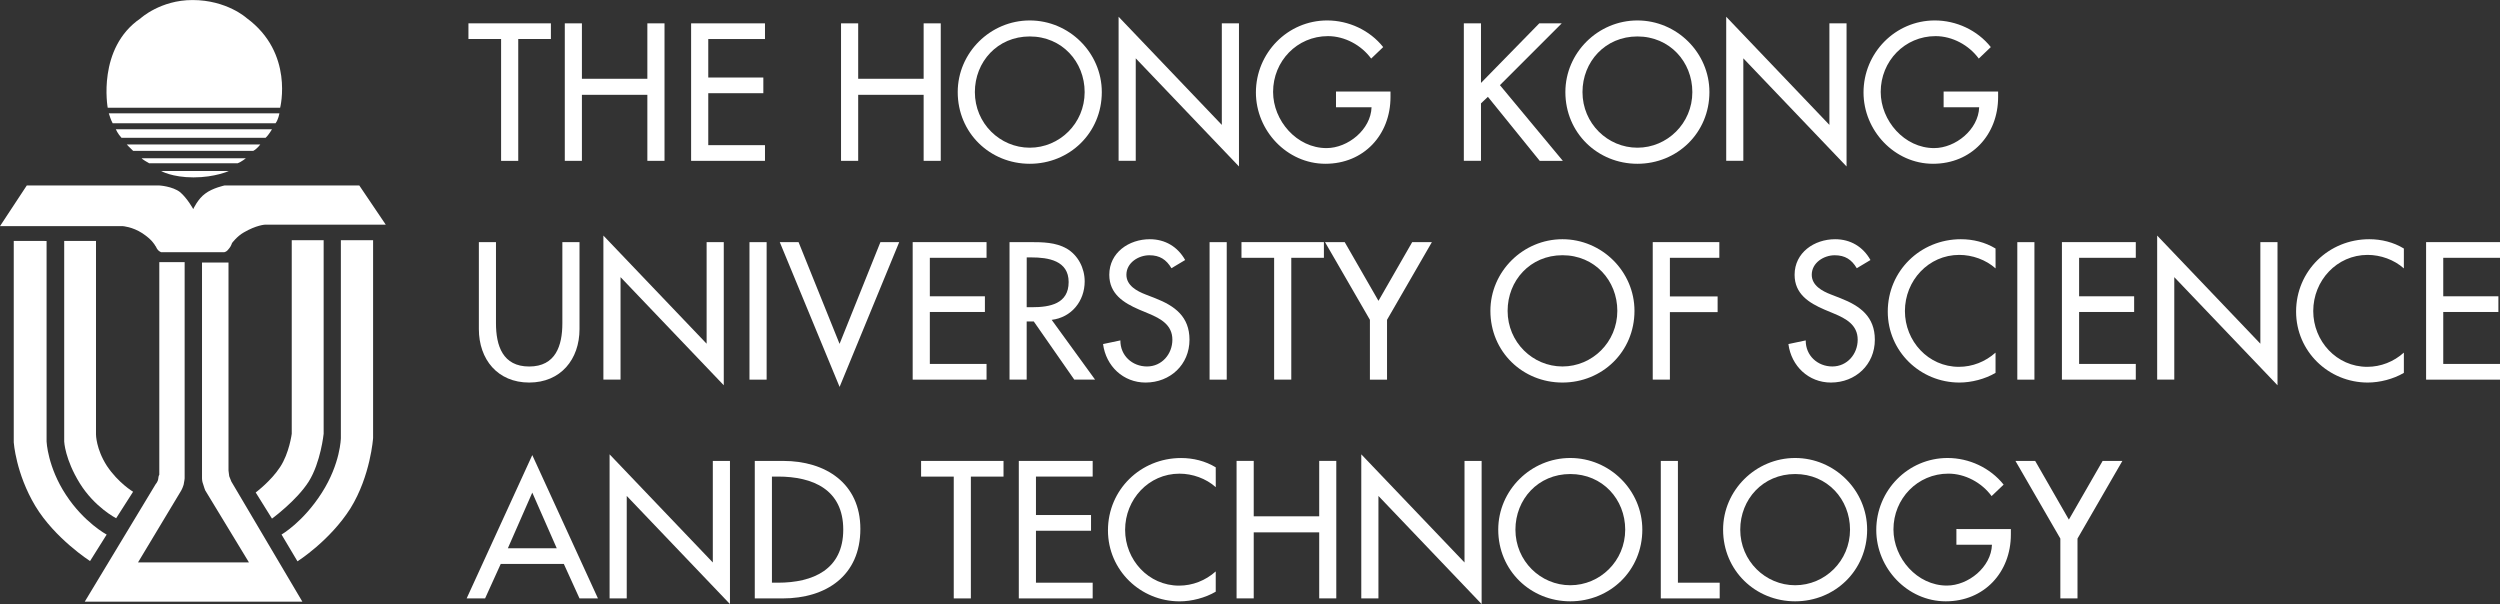
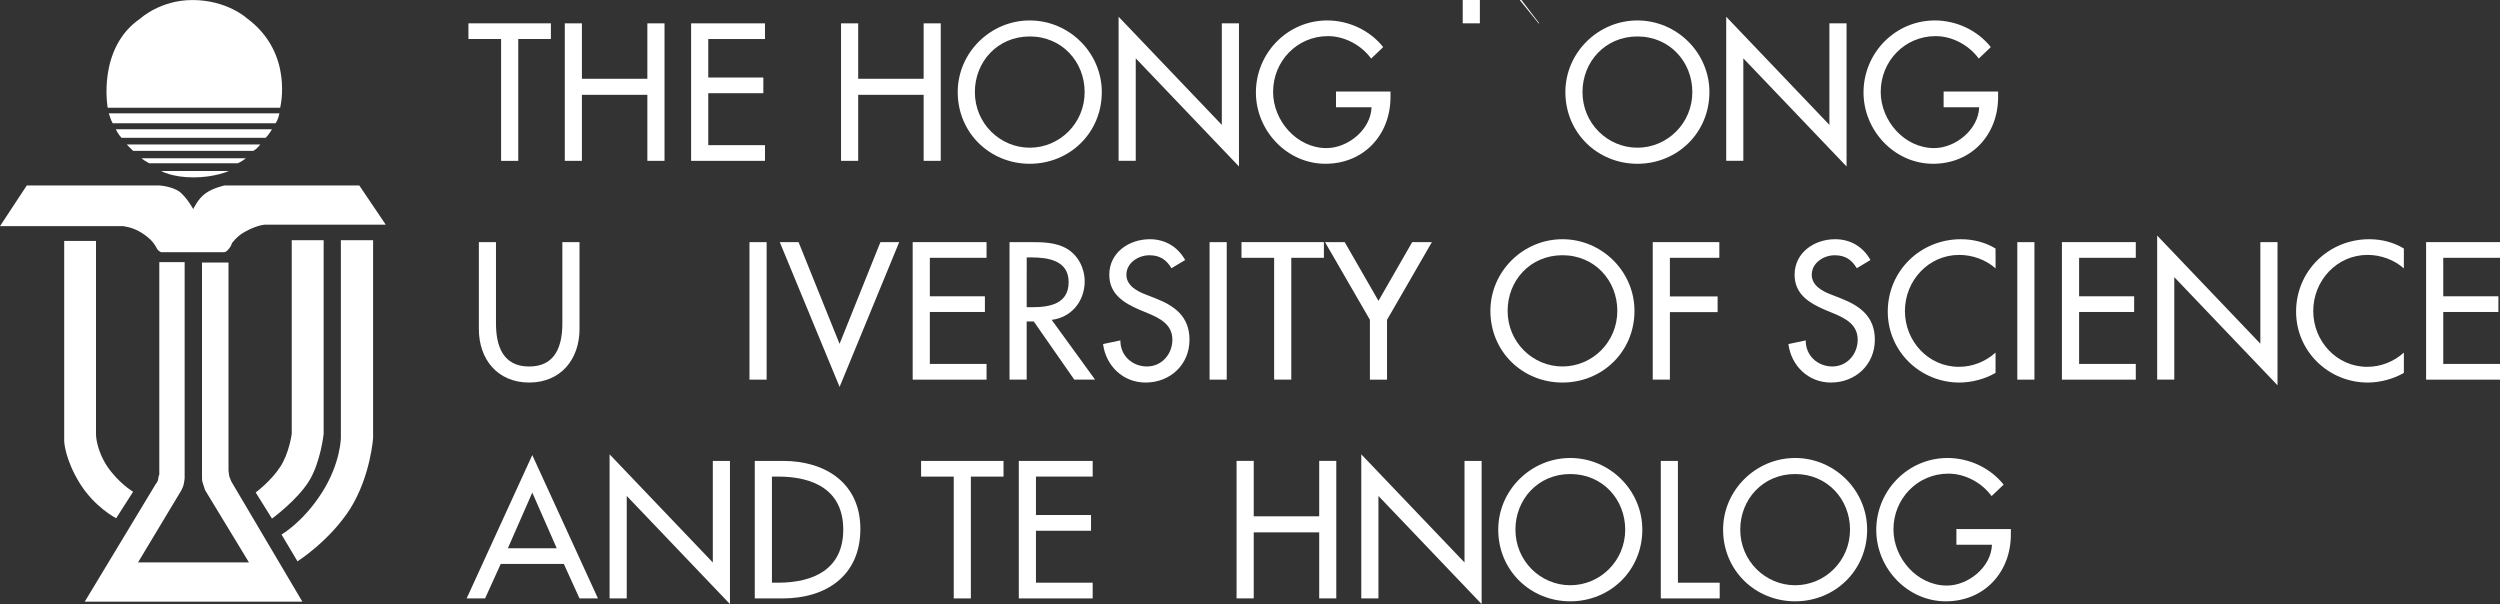
<svg xmlns="http://www.w3.org/2000/svg" xmlns:ns1="http://sodipodi.sourceforge.net/DTD/sodipodi-0.dtd" xmlns:ns2="http://www.inkscape.org/namespaces/inkscape" ns1:docname="hkust_logo.svg" ns2:version="1.0 (4035a4fb49, 2020-05-01)" id="svg1051" version="1.1" viewBox="0 0 69.822 16.87" height="16.87mm" width="69.822mm">
  <rect x="0" y="0" width="69.822" height="16.87" fill="#333333" stroke="none" />
  <defs id="defs1045" />
  <ns1:namedview ns2:window-maximized="1" ns2:window-y="-8" ns2:window-x="-8" ns2:window-height="1027" ns2:window-width="1920" fit-margin-bottom="0" fit-margin-right="0" fit-margin-left="0" fit-margin-top="0" ns2:pagecheckerboard="true" showgrid="false" ns2:document-rotation="0" ns2:current-layer="layer1" ns2:document-units="mm" ns2:cy="23.309776" ns2:cx="-722.33888" ns2:zoom="0.35" ns2:pageshadow="2" ns2:pageopacity="0.0" borderopacity="1.0" bordercolor="#666666" pagecolor="#ffffff" id="base" />
  <g transform="translate(-76.97,-141.999)" id="layer1" ns2:groupmode="layer" ns2:label="Layer 1">
    <g transform="translate(-147.819,-9.298)" id="g979">
      <path d="m 239.263,155.789 h -0.479 v -3.402 h -0.912 v -0.438 h 2.303 v 0.438 h -0.912 z" style="fill:#ffffff;fill-opacity:1;fill-rule:nonzero;stroke:none;stroke-width:0.353" id="path72" />
      <path d="m 242.869,153.497 v -1.548 h 0.479 v 3.84 h -0.479 v -1.844 h -1.828 v 1.844 h -0.478 v -3.84 h 0.478 v 1.548 z" style="fill:#ffffff;fill-opacity:1;fill-rule:nonzero;stroke:none;stroke-width:0.353" id="path76" />
      <path d="m 244.091,151.949 h 2.063 v 0.438 h -1.584 v 1.075 h 1.538 v 0.438 h -1.538 v 1.451 h 1.584 v 0.438 h -2.063 z" style="fill:#ffffff;fill-opacity:1;fill-rule:nonzero;stroke:none;stroke-width:0.353" id="path80" />
      <path d="m 250.585,153.497 v -1.548 h 0.478 v 3.84 h -0.478 v -1.844 h -1.828 v 1.844 h -0.479 v -3.84 h 0.479 v 1.548 z" style="fill:#ffffff;fill-opacity:1;fill-rule:nonzero;stroke:none;stroke-width:0.353" id="path84" />
      <path d="m 255.561,153.869 c 0,1.141 -0.902,2.002 -2.012,2.002 -1.111,0 -2.012,-0.861 -2.012,-2.002 0,-1.1 0.911,-2.001 2.012,-2.001 1.1,0 2.012,0.901 2.012,2.001 m -0.479,0 c 0,-0.845 -0.632,-1.554 -1.533,-1.554 -0.902,0 -1.533,0.708 -1.533,1.554 0,0.876 0.703,1.553 1.533,1.553 0.83,0 1.533,-0.677 1.533,-1.553" style="fill:#ffffff;fill-opacity:1;fill-rule:nonzero;stroke:none;stroke-width:0.353" id="path96" />
      <path d="m 256.03,151.765 2.883,3.02 v -2.837 h 0.479 v 3.998 l -2.883,-3.02 v 2.862 h -0.479 z" style="fill:#ffffff;fill-opacity:1;fill-rule:nonzero;stroke:none;stroke-width:0.353" id="path100" />
      <path d="m 263.624,153.854 v 0.153 c 0,1.054 -0.744,1.864 -1.818,1.864 -1.075,0 -1.941,-0.927 -1.941,-1.991 0,-1.105 0.887,-2.012 1.991,-2.012 0.597,0 1.187,0.27 1.564,0.744 l -0.336,0.321 c -0.276,-0.377 -0.739,-0.627 -1.207,-0.627 -0.86,0 -1.532,0.697 -1.532,1.558 0,0.805 0.662,1.569 1.492,1.569 0.597,0 1.237,-0.515 1.258,-1.141 h -0.993 v -0.438 z" style="fill:#ffffff;fill-opacity:1;fill-rule:nonzero;stroke:none;stroke-width:0.353" id="path112" />
-       <path d="m 267.779,151.949 h 0.627 l -1.726,1.726 1.757,2.114 h -0.646 l -1.447,-1.788 -0.193,0.183 v 1.604 h -0.479 v -3.84 h 0.479 v 1.665 z" style="fill:#ffffff;fill-opacity:1;fill-rule:nonzero;stroke:none;stroke-width:0.353" id="path116" />
+       <path d="m 267.779,151.949 h 0.627 h -0.646 l -1.447,-1.788 -0.193,0.183 v 1.604 h -0.479 v -3.84 h 0.479 v 1.665 z" style="fill:#ffffff;fill-opacity:1;fill-rule:nonzero;stroke:none;stroke-width:0.353" id="path116" />
      <path d="m 272.531,153.869 c 0,1.141 -0.901,2.002 -2.011,2.002 -1.11,0 -2.012,-0.861 -2.012,-2.002 0,-1.1 0.912,-2.001 2.012,-2.001 1.1,0 2.011,0.901 2.011,2.001 m -0.477,0 c 0,-0.845 -0.633,-1.554 -1.534,-1.554 -0.901,0 -1.534,0.708 -1.534,1.554 0,0.876 0.703,1.553 1.534,1.553 0.829,0 1.534,-0.677 1.534,-1.553" style="fill:#ffffff;fill-opacity:1;fill-rule:nonzero;stroke:none;stroke-width:0.353" id="path128" />
      <path d="m 273,151.765 2.882,3.02 v -2.837 h 0.479 v 3.998 l -2.883,-3.02 v 2.862 h -0.478 z" style="fill:#ffffff;fill-opacity:1;fill-rule:nonzero;stroke:none;stroke-width:0.353" id="path132" />
      <path d="m 280.594,153.854 v 0.153 c 0,1.054 -0.744,1.864 -1.818,1.864 -1.076,0 -1.941,-0.927 -1.941,-1.991 0,-1.105 0.886,-2.012 1.991,-2.012 0.597,0 1.187,0.27 1.564,0.744 l -0.336,0.321 c -0.276,-0.377 -0.739,-0.627 -1.207,-0.627 -0.86,0 -1.532,0.697 -1.532,1.558 0,0.805 0.662,1.569 1.492,1.569 0.596,0 1.237,-0.515 1.258,-1.141 h -0.993 v -0.438 z" style="fill:#ffffff;fill-opacity:1;fill-rule:nonzero;stroke:none;stroke-width:0.353" id="path144" />
      <path d="m 238.641,158.059 v 2.266 c 0,0.627 0.188,1.208 0.927,1.208 0.739,0 0.927,-0.581 0.927,-1.208 v -2.266 h 0.479 v 2.429 c 0,0.845 -0.525,1.493 -1.406,1.493 -0.881,0 -1.405,-0.647 -1.405,-1.493 v -2.429 z" style="fill:#ffffff;fill-opacity:1;fill-rule:nonzero;stroke:none;stroke-width:0.353" id="path148" />
-       <path d="m 241.641,157.876 2.883,3.02 v -2.837 h 0.479 v 3.998 l -2.883,-3.02 v 2.862 h -0.479 z" style="fill:#ffffff;fill-opacity:1;fill-rule:nonzero;stroke:none;stroke-width:0.353" id="path152" />
      <path id="path154" style="fill:#ffffff;fill-opacity:1;fill-rule:nonzero;stroke:none;stroke-width:0.353" d="m 246.2,161.9 h -0.479 v -3.84 h 0.479 z" />
      <path d="m 248.237,160.901 1.141,-2.842 h 0.525 l -1.665,4.044 -1.671,-4.044 h 0.525 z" style="fill:#ffffff;fill-opacity:1;fill-rule:nonzero;stroke:none;stroke-width:0.353" id="path158" />
      <path d="m 250.279,158.059 h 2.063 v 0.438 h -1.584 v 1.075 h 1.538 v 0.438 h -1.538 v 1.451 h 1.584 v 0.439 h -2.063 z" style="fill:#ffffff;fill-opacity:1;fill-rule:nonzero;stroke:none;stroke-width:0.353" id="path162" />
      <path d="m 255.373,161.899 h -0.581 l -1.131,-1.624 h -0.198 v 1.624 h -0.479 v -3.84 h 0.581 c 0.341,0 0.708,0.005 1.014,0.179 0.321,0.188 0.504,0.55 0.504,0.917 0,0.55 -0.367,1.008 -0.922,1.075 z m -1.91,-2.022 h 0.153 c 0.489,0 1.019,-0.092 1.019,-0.703 0,-0.601 -0.571,-0.688 -1.044,-0.688 h -0.127 z" style="fill:#ffffff;fill-opacity:1;fill-rule:nonzero;stroke:none;stroke-width:0.353" id="path174" />
      <path d="m 257.506,158.788 c -0.142,-0.24 -0.326,-0.362 -0.616,-0.362 -0.306,0 -0.642,0.209 -0.642,0.545 0,0.301 0.296,0.458 0.535,0.55 l 0.275,0.107 c 0.545,0.214 0.952,0.514 0.952,1.157 0,0.697 -0.539,1.196 -1.227,1.196 -0.622,0 -1.106,-0.458 -1.187,-1.075 l 0.484,-0.102 c -0.005,0.423 0.331,0.728 0.744,0.728 0.413,0 0.708,-0.346 0.708,-0.748 0,-0.414 -0.331,-0.591 -0.662,-0.729 l -0.265,-0.111 c -0.437,-0.189 -0.835,-0.439 -0.835,-0.973 0,-0.621 0.55,-0.993 1.131,-0.993 0.428,0 0.779,0.209 0.988,0.581 z" style="fill:#ffffff;fill-opacity:1;fill-rule:nonzero;stroke:none;stroke-width:0.353" id="path178" />
      <path id="path180" style="fill:#ffffff;fill-opacity:1;fill-rule:nonzero;stroke:none;stroke-width:0.353" d="m 259.05,161.9 h -0.479 v -3.84 h 0.479 z" />
      <path d="m 260.853,161.899 h -0.479 v -3.402 h -0.912 v -0.438 h 2.302 v 0.438 h -0.911 z" style="fill:#ffffff;fill-opacity:1;fill-rule:nonzero;stroke:none;stroke-width:0.353" id="path184" />
      <path d="m 261.795,158.059 h 0.55 l 0.943,1.64 0.942,-1.64 h 0.55 l -1.253,2.17 v 1.671 h -0.478 v -1.671 z" style="fill:#ffffff;fill-opacity:1;fill-rule:nonzero;stroke:none;stroke-width:0.353" id="path188" />
      <path d="m 270.438,159.979 c 0,1.142 -0.901,2.002 -2.012,2.002 -1.111,0 -2.012,-0.86 -2.012,-2.002 0,-1.1 0.912,-2.001 2.012,-2.001 1.101,0 2.012,0.901 2.012,2.001 m -0.479,0 c 0,-0.845 -0.63,-1.554 -1.532,-1.554 -0.902,0 -1.532,0.708 -1.532,1.554 0,0.876 0.702,1.553 1.532,1.553 0.83,0 1.532,-0.677 1.532,-1.553" style="fill:#ffffff;fill-opacity:1;fill-rule:nonzero;stroke:none;stroke-width:0.353" id="path200" />
      <path d="m 271.427,158.497 v 1.079 h 1.333 v 0.438 h -1.333 v 1.885 h -0.479 v -3.84 h 1.86 v 0.438 z" style="fill:#ffffff;fill-opacity:1;fill-rule:nonzero;stroke:none;stroke-width:0.353" id="path204" />
      <path d="m 276.646,158.788 c -0.141,-0.24 -0.325,-0.362 -0.616,-0.362 -0.305,0 -0.641,0.209 -0.641,0.545 0,0.301 0.295,0.458 0.535,0.55 l 0.274,0.107 c 0.545,0.214 0.953,0.514 0.953,1.157 0,0.697 -0.54,1.196 -1.227,1.196 -0.622,0 -1.106,-0.458 -1.187,-1.075 l 0.484,-0.102 c -0.005,0.423 0.331,0.728 0.743,0.728 0.414,0 0.708,-0.346 0.708,-0.748 0,-0.414 -0.33,-0.591 -0.662,-0.729 l -0.265,-0.111 c -0.438,-0.189 -0.835,-0.439 -0.835,-0.973 0,-0.621 0.551,-0.993 1.132,-0.993 0.428,0 0.779,0.209 0.987,0.581 z" style="fill:#ffffff;fill-opacity:1;fill-rule:nonzero;stroke:none;stroke-width:0.353" id="path216" />
      <path d="m 280.523,158.793 c -0.274,-0.244 -0.652,-0.377 -1.014,-0.377 -0.86,0 -1.518,0.718 -1.518,1.568 0,0.84 0.652,1.558 1.507,1.558 0.378,0 0.739,-0.142 1.024,-0.397 v 0.566 c -0.295,0.173 -0.672,0.27 -1.009,0.27 -1.095,0 -2.001,-0.871 -2.001,-1.981 0,-1.136 0.911,-2.022 2.042,-2.022 0.336,0 0.677,0.082 0.968,0.26 z" style="fill:#ffffff;fill-opacity:1;fill-rule:nonzero;stroke:none;stroke-width:0.353" id="path220" />
      <path id="path222" style="fill:#ffffff;fill-opacity:1;fill-rule:nonzero;stroke:none;stroke-width:0.353" d="m 281.608,161.9 h -0.478 v -3.84 h 0.478 z" />
      <path d="m 282.376,158.059 h 2.063 v 0.438 h -1.583 v 1.075 h 1.537 v 0.438 h -1.537 v 1.451 h 1.583 v 0.439 h -2.063 z" style="fill:#ffffff;fill-opacity:1;fill-rule:nonzero;stroke:none;stroke-width:0.353" id="path226" />
      <path d="m 285.036,157.876 2.882,3.02 v -2.837 h 0.479 v 3.998 l -2.883,-3.02 v 2.862 h -0.478 z" style="fill:#ffffff;fill-opacity:1;fill-rule:nonzero;stroke:none;stroke-width:0.353" id="path230" />
      <path d="m 291.926,158.793 c -0.274,-0.244 -0.651,-0.377 -1.012,-0.377 -0.861,0 -1.519,0.718 -1.519,1.568 0,0.84 0.652,1.558 1.508,1.558 0.377,0 0.739,-0.142 1.023,-0.397 v 0.566 c -0.294,0.173 -0.672,0.27 -1.009,0.27 -1.094,0 -2.001,-0.871 -2.001,-1.981 0,-1.136 0.911,-2.022 2.043,-2.022 0.336,0 0.676,0.082 0.967,0.26 z" style="fill:#ffffff;fill-opacity:1;fill-rule:nonzero;stroke:none;stroke-width:0.353" id="path242" />
      <path d="m 292.547,158.059 h 2.064 v 0.438 h -1.585 v 1.075 h 1.54 v 0.438 h -1.54 v 1.451 h 1.585 v 0.439 h -2.064 z" style="fill:#ffffff;fill-opacity:1;fill-rule:nonzero;stroke:none;stroke-width:0.353" id="path246" />
      <path d="m 238.774,167.047 -0.437,0.963 h -0.515 l 1.833,-4.003 1.834,4.003 h -0.515 l -0.438,-0.963 z m 0.881,-1.992 -0.682,1.554 h 1.365 z" style="fill:#ffffff;fill-opacity:1;fill-rule:nonzero;stroke:none;stroke-width:0.353" id="path250" />
      <path d="m 241.814,163.986 2.883,3.02 v -2.836 h 0.479 v 3.998 l -2.883,-3.02 v 2.862 h -0.479 z" style="fill:#ffffff;fill-opacity:1;fill-rule:nonzero;stroke:none;stroke-width:0.353" id="path254" />
      <path d="m 245.869,164.17 h 0.795 c 1.177,0 2.154,0.621 2.154,1.899 0,1.309 -0.958,1.941 -2.17,1.941 h -0.779 z m 0.479,3.401 h 0.168 c 0.978,0 1.824,-0.366 1.824,-1.482 0,-1.12 -0.846,-1.482 -1.824,-1.482 h -0.168 z" style="fill:#ffffff;fill-opacity:1;fill-rule:nonzero;stroke:none;stroke-width:0.353" id="path266" />
      <path d="m 251.904,168.01 h -0.478 v -3.402 h -0.912 v -0.438 h 2.302 v 0.438 h -0.912 z" style="fill:#ffffff;fill-opacity:1;fill-rule:nonzero;stroke:none;stroke-width:0.353" id="path270" />
      <path d="m 253.243,164.17 h 2.063 v 0.437 h -1.584 v 1.074 h 1.538 v 0.439 h -1.538 v 1.451 h 1.584 v 0.439 h -2.063 z" style="fill:#ffffff;fill-opacity:1;fill-rule:nonzero;stroke:none;stroke-width:0.353" id="path274" />
-       <path d="m 258.744,164.903 c -0.275,-0.245 -0.652,-0.377 -1.014,-0.377 -0.861,0 -1.518,0.718 -1.518,1.569 0,0.839 0.652,1.558 1.507,1.558 0.377,0 0.739,-0.142 1.024,-0.397 v 0.566 c -0.295,0.173 -0.672,0.27 -1.009,0.27 -1.095,0 -2.001,-0.871 -2.001,-1.982 0,-1.136 0.912,-2.021 2.042,-2.021 0.336,0 0.677,0.082 0.968,0.26 z" style="fill:#ffffff;fill-opacity:1;fill-rule:nonzero;stroke:none;stroke-width:0.353" id="path286" />
      <path d="m 261.633,165.717 v -1.548 h 0.477 v 3.84 h -0.477 v -1.844 h -1.829 v 1.844 h -0.479 v -3.84 h 0.479 v 1.548 z" style="fill:#ffffff;fill-opacity:1;fill-rule:nonzero;stroke:none;stroke-width:0.353" id="path290" />
      <path d="m 262.808,163.986 2.883,3.02 v -2.836 h 0.478 v 3.998 l -2.882,-3.02 v 2.862 h -0.479 z" style="fill:#ffffff;fill-opacity:1;fill-rule:nonzero;stroke:none;stroke-width:0.353" id="path294" />
      <path d="m 270.657,166.089 c 0,1.142 -0.901,2.002 -2.012,2.002 -1.11,0 -2.012,-0.86 -2.012,-2.002 0,-1.1 0.912,-2.001 2.012,-2.001 1.101,0 2.012,0.901 2.012,2.001 m -0.478,0 c 0,-0.845 -0.631,-1.553 -1.534,-1.553 -0.901,0 -1.532,0.708 -1.532,1.553 0,0.876 0.702,1.553 1.532,1.553 0.83,0 1.534,-0.677 1.534,-1.553" style="fill:#ffffff;fill-opacity:1;fill-rule:nonzero;stroke:none;stroke-width:0.353" id="path306" />
      <path d="m 271.651,167.571 h 1.167 v 0.439 h -1.645 v -3.84 h 0.478 z" style="fill:#ffffff;fill-opacity:1;fill-rule:nonzero;stroke:none;stroke-width:0.353" id="path310" />
      <path d="m 276.936,166.089 c 0,1.142 -0.901,2.002 -2.011,2.002 -1.11,0 -2.012,-0.86 -2.012,-2.002 0,-1.1 0.912,-2.001 2.012,-2.001 1.1,0 2.011,0.901 2.011,2.001 m -0.478,0 c 0,-0.845 -0.631,-1.553 -1.532,-1.553 -0.902,0 -1.534,0.708 -1.534,1.553 0,0.876 0.703,1.553 1.534,1.553 0.829,0 1.532,-0.677 1.532,-1.553" style="fill:#ffffff;fill-opacity:1;fill-rule:nonzero;stroke:none;stroke-width:0.353" id="path322" />
      <path d="m 280.95,166.074 v 0.152 c 0,1.054 -0.744,1.865 -1.818,1.865 -1.074,0 -1.941,-0.927 -1.941,-1.992 0,-1.105 0.887,-2.011 1.992,-2.011 0.596,0 1.187,0.27 1.565,0.744 l -0.336,0.32 c -0.276,-0.377 -0.74,-0.627 -1.207,-0.627 -0.861,0 -1.534,0.698 -1.534,1.558 0,0.805 0.662,1.568 1.492,1.568 0.597,0 1.238,-0.514 1.259,-1.14 h -0.993 v -0.439 z" style="fill:#ffffff;fill-opacity:1;fill-rule:nonzero;stroke:none;stroke-width:0.353" id="path326" />
-       <path d="m 281.078,164.17 h 0.551 l 0.941,1.639 0.943,-1.639 h 0.551 l -1.253,2.169 v 1.671 h -0.479 v -1.671 z" style="fill:#ffffff;fill-opacity:1;fill-rule:nonzero;stroke:none;stroke-width:0.353" id="path330" />
      <path d="m 232.484,154.74 c 0.079,-0.1 0.108,-0.277 0.108,-0.277 h -4.764 c 0,0 0.059,0.197 0.108,0.277 z" style="fill:#ffffff;fill-opacity:1;fill-rule:nonzero;stroke:none;stroke-width:0.353" id="path342" />
      <path d="m 232.207,155.145 c 0.088,-0.079 0.178,-0.238 0.178,-0.238 h -4.361 c 0,0 0.049,0.12 0.158,0.238 z" style="fill:#ffffff;fill-opacity:1;fill-rule:nonzero;stroke:none;stroke-width:0.353" id="path346" />
      <path d="m 231.863,155.51 c 0.108,-0.058 0.196,-0.178 0.196,-0.178 h -3.729 c 0,0 0.089,0.098 0.177,0.178 z" style="fill:#ffffff;fill-opacity:1;fill-rule:nonzero;stroke:none;stroke-width:0.353" id="path350" />
      <path d="m 231.429,155.856 c 0.107,-0.041 0.227,-0.139 0.227,-0.139 h -2.91 c 0,0 0,0.022 0.207,0.139 z" style="fill:#ffffff;fill-opacity:1;fill-rule:nonzero;stroke:none;stroke-width:0.353" id="path354" />
      <path d="m 229.286,156.072 c 0,0 0.306,0.179 0.908,0.179 0.603,0 0.986,-0.179 0.986,-0.179 z" style="fill:#ffffff;fill-opacity:1;fill-rule:nonzero;stroke:none;stroke-width:0.353" id="path358" />
      <path d="m 229.238,156.477 c 0,0 0.365,0.02 0.582,0.187 0.207,0.179 0.366,0.473 0.366,0.473 0,0 0.127,-0.284 0.335,-0.433 0.208,-0.159 0.543,-0.228 0.543,-0.228 h 3.759 l 0.74,1.096 h -3.376 c 0,0 -0.237,0.01 -0.592,0.218 -0.188,0.107 -0.326,0.295 -0.326,0.295 0,0 -0.028,0.088 -0.07,0.137 -0.039,0.05 -0.068,0.09 -0.117,0.109 -0.05,0.021 -0.04,0.009 -0.04,0.009 h -1.756 c 0,0 -0.07,-0.028 -0.107,-0.088 -0.04,-0.059 -0.011,-0.039 -0.05,-0.086 -0.03,-0.05 -0.1,-0.179 -0.366,-0.356 -0.276,-0.179 -0.543,-0.197 -0.543,-0.197 h -3.431 l 0.748,-1.136 z" style="fill:#ffffff;fill-opacity:1;fill-rule:nonzero;stroke:none;stroke-width:0.353" id="path362" />
      <path d="m 226.582,158.026 v 5.602 c 0,0 0.02,0.495 0.435,1.166 0.415,0.671 1.016,0.977 1.016,0.977 l 0.473,-0.74 c 0,0 -0.414,-0.247 -0.73,-0.72 -0.306,-0.473 -0.306,-0.879 -0.306,-0.879 v -5.406 z" style="fill:#ffffff;fill-opacity:1;fill-rule:nonzero;stroke:none;stroke-width:0.353" id="path366" />
      <path d="m 232.937,158.006 v 5.406 c 0,0 -0.069,0.543 -0.325,0.929 -0.256,0.394 -0.682,0.71 -0.682,0.71 l 0.455,0.73 c 0,0 0.69,-0.503 1.027,-1.036 0.334,-0.533 0.416,-1.333 0.416,-1.333 v -5.406 z" style="fill:#ffffff;fill-opacity:1;fill-rule:nonzero;stroke:none;stroke-width:0.353" id="path370" />
-       <path d="m 225.173,158.026 v 5.625 c 0,0 0.058,0.869 0.601,1.776 0.544,0.907 1.53,1.54 1.53,1.54 l 0.464,-0.74 c 0,0 -0.631,-0.336 -1.135,-1.106 -0.515,-0.78 -0.543,-1.492 -0.543,-1.492 v -5.602 z" style="fill:#ffffff;fill-opacity:1;fill-rule:nonzero;stroke:none;stroke-width:0.353" id="path374" />
      <path d="m 229.238,158.618 v 5.94 c 0,0 -0.022,0.02 -0.029,0.108 -0.011,0.089 -0.07,0.149 -0.07,0.149 l -1.983,3.286 h 6.078 l -1.984,-3.356 -0.059,-0.149 -0.02,-0.157 v -5.81 h -0.74 v 6.028 c 0,0 0,0.087 0.03,0.157 0.018,0.07 0.059,0.177 0.059,0.177 l 1.222,2.013 h -3.098 l 1.204,-2.003 c 0,0 0.04,-0.067 0.07,-0.167 0.02,-0.09 0.028,-0.177 0.028,-0.177 v -6.039 z" style="fill:#ffffff;fill-opacity:1;fill-rule:nonzero;stroke:none;stroke-width:0.353" id="path378" />
      <path d="m 234.309,158.006 v 5.525 c 0,0 -0.008,0.71 -0.532,1.529 -0.522,0.82 -1.125,1.166 -1.125,1.166 l 0.445,0.748 c 0,0 0.906,-0.573 1.48,-1.48 0.562,-0.907 0.632,-1.963 0.632,-1.963 v -5.525 z" style="fill:#ffffff;fill-opacity:1;fill-rule:nonzero;stroke:none;stroke-width:0.353" id="path382" />
      <path d="m 227.797,154.306 c 0,0 -0.304,-1.666 0.918,-2.497 0,0 0.553,-0.511 1.45,-0.511 0.958,0 1.51,0.502 1.51,0.502 1.332,0.975 0.938,2.506 0.938,2.506 z" style="fill:#ffffff;fill-opacity:1;fill-rule:nonzero;stroke:none;stroke-width:0.353" id="path386" />
    </g>
  </g>
</svg>